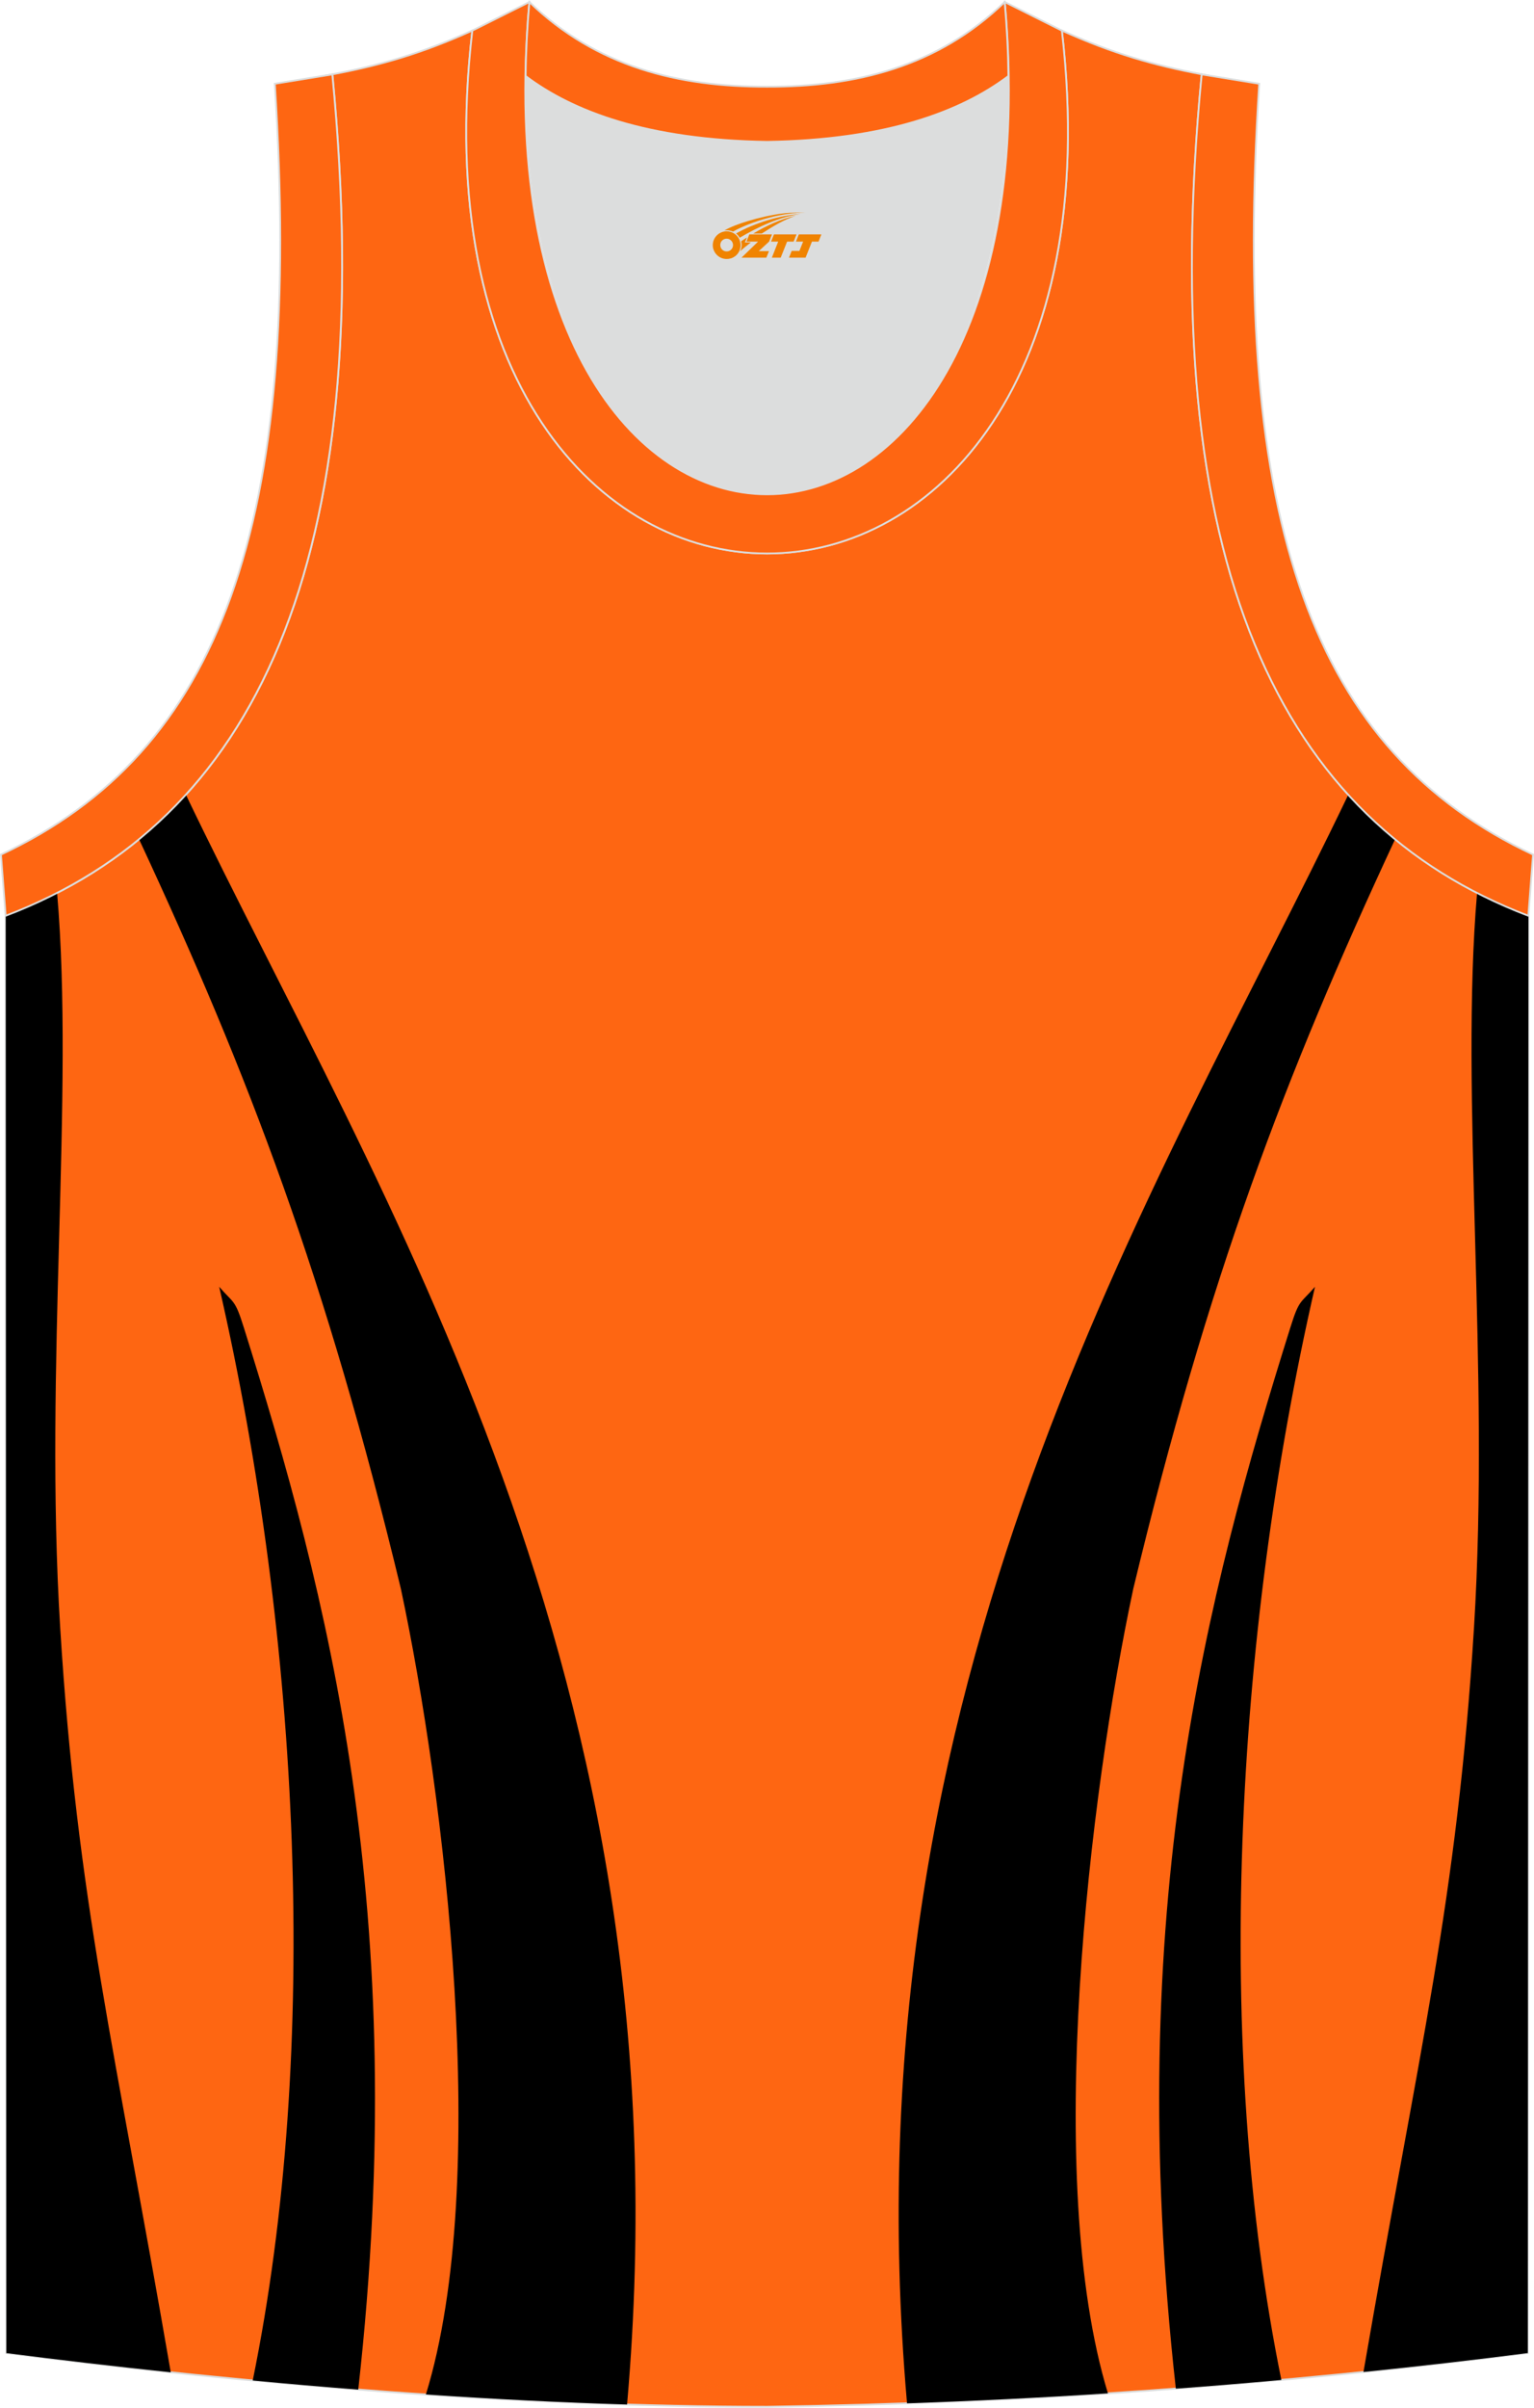
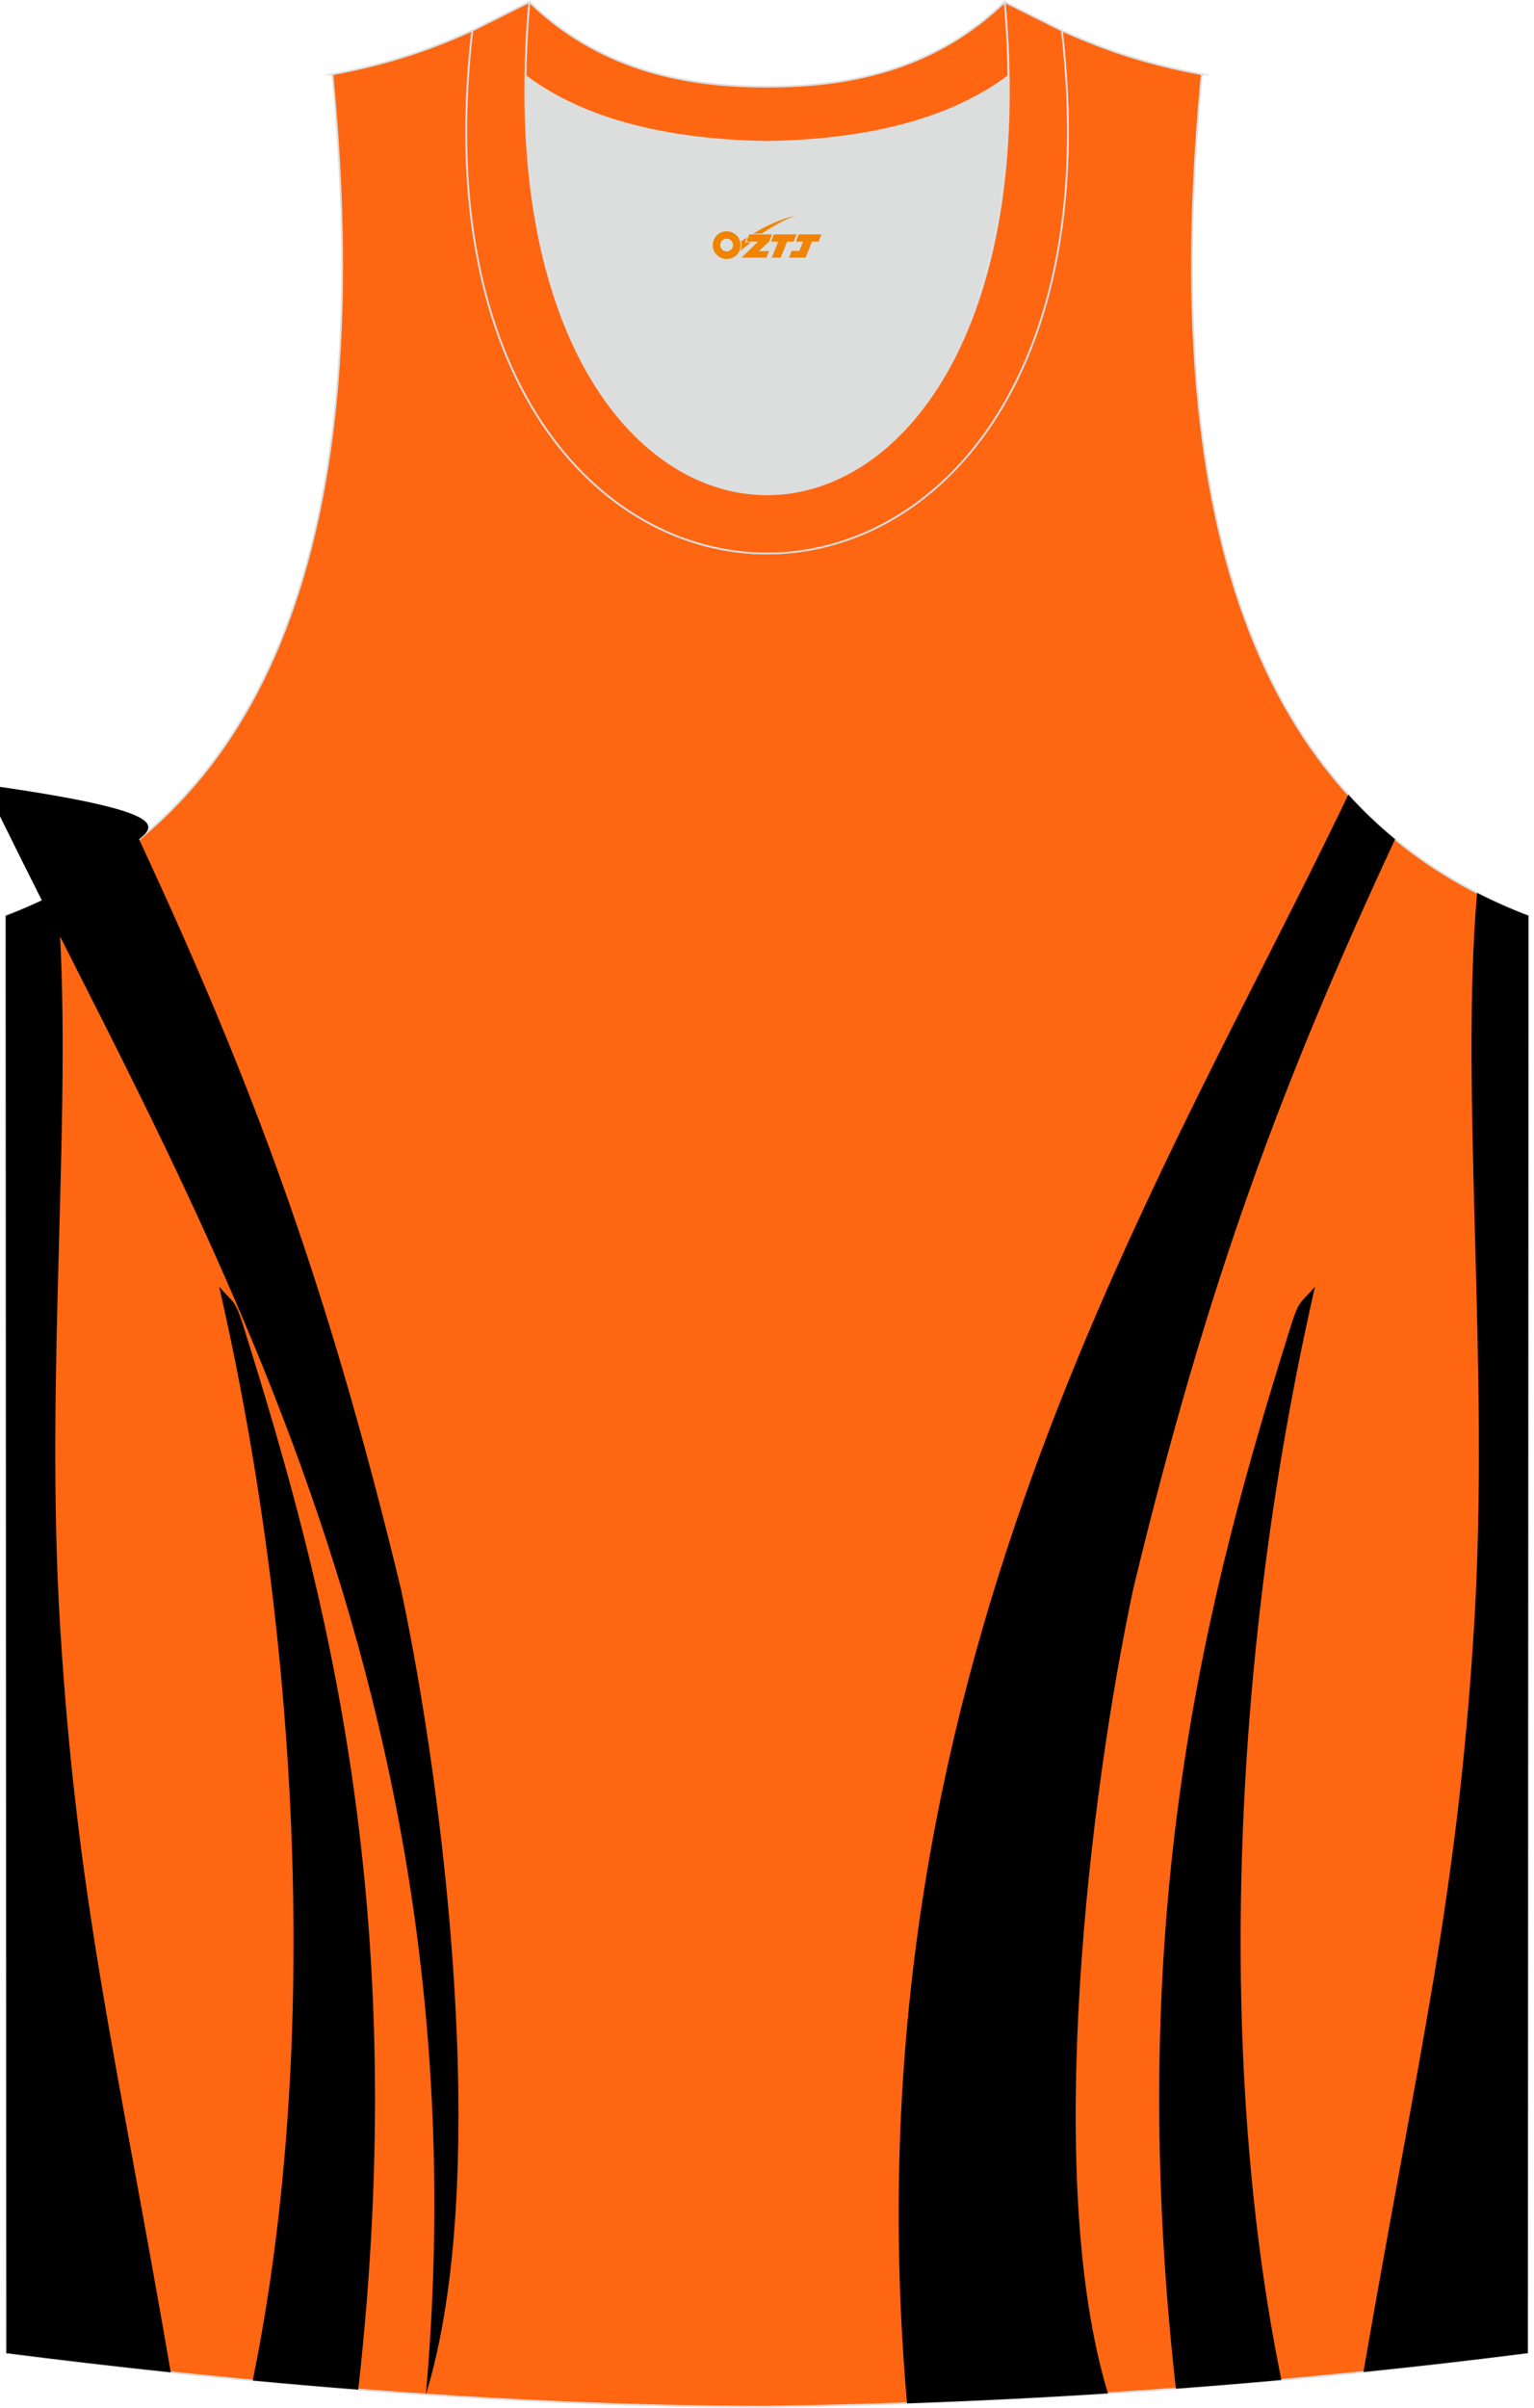
<svg xmlns="http://www.w3.org/2000/svg" version="1.1" id="图层_1" x="0px" y="0px" width="338.74px" height="531.5px" viewBox="0 0 339.01 531.88" enable-background="new 0 0 339.01 531.88" xml:space="preserve">
  <g>
    <path fill-rule="evenodd" clip-rule="evenodd" fill="#FE6612" stroke="#DCDDDD" stroke-width="0.4" stroke-miterlimit="22.926" d="   M169.49,531.68c0.02,0,0.03,0,0.05,0H169.49L169.49,531.68L169.49,531.68L169.49,531.68z M169.54,531.68   c57.38-0.83,113.33-4.88,168.09-11.86l0.14-317.55c-54.53-20.78-82.66-77.25-72.19-185.88h0.02c-10.65-2-19.74-4.62-30.93-9.66   c17.79,154.02-148.08,154.02-130.29,0c-11.19,5.05-20.29,7.67-30.94,9.67h0.02C83.93,125.04,55.81,181.5,1.27,202.29l0.14,317.55   C55.72,526.75,114.83,531.68,169.54,531.68z" />
    <g>
      <g>
        <path fill-rule="evenodd" clip-rule="evenodd" d="M12.62,197.24c3.84,44.57-2.88,104.67,0.68,162.3     c3.74,60.41,12.17,93.34,24.44,164.53c-12.28-1.3-24.42-2.72-36.33-4.24L1.27,202.29C5.19,200.79,8.97,199.11,12.62,197.24z" />
-         <path fill-rule="evenodd" clip-rule="evenodd" d="M30.73,185.39c24.44,52.49,41.26,96.77,57.86,165.57     c9.7,45.54,20.04,130.77,5.53,178.01c14.89,1,29.77,1.76,44.46,2.21c14.12-160.7-55.04-267.06-97.5-355.64     C37.84,179.11,34.39,182.39,30.73,185.39z" />
+         <path fill-rule="evenodd" clip-rule="evenodd" d="M30.73,185.39c24.44,52.49,41.26,96.77,57.86,165.57     c9.7,45.54,20.04,130.77,5.53,178.01c14.12-160.7-55.04-267.06-97.5-355.64     C37.84,179.11,34.39,182.39,30.73,185.39z" />
        <path fill-rule="evenodd" clip-rule="evenodd" d="M48.44,284.25c3.24,3.76,3.45,2.64,5.44,8.99     c18.36,58.53,37.14,128.94,25.29,234.65c-7.79-0.61-15.57-1.28-23.32-2.01C70.83,452.51,66.33,362.36,48.44,284.25z" />
      </g>
      <g>
        <path fill-rule="evenodd" clip-rule="evenodd" d="M326.43,197.23c-3.84,44.57,2.88,104.68-0.68,162.31     c-3.74,60.39-12.17,93.32-24.43,164.46c12.17-1.25,24.27-2.64,36.32-4.18l0.14-317.55C333.85,200.78,330.07,199.1,326.43,197.23z     " />
        <path fill-rule="evenodd" clip-rule="evenodd" d="M308.31,185.39c-24.44,52.49-41.27,96.77-57.86,165.58     c-9.69,45.46-20,130.46-5.6,177.75c-14.71,0.95-29.51,1.68-44.4,2.2c-14.02-160.55,55.1-266.83,97.52-355.38     C301.21,179.11,304.66,182.39,308.31,185.39z" />
        <path fill-rule="evenodd" clip-rule="evenodd" d="M290.61,284.25c-3.24,3.76-3.45,2.64-5.44,8.99     c-18.35,58.49-37.11,128.84-25.31,234.44c7.8-0.58,15.57-1.22,23.32-1.92C268.22,452.41,272.72,362.32,290.61,284.25z" />
      </g>
    </g>
    <path fill-rule="evenodd" clip-rule="evenodd" fill="#DCDDDD" d="M169.51,31.32c26.46-0.42,42.92-6.7,53.29-14.5   c0.02-0.06,0.03-0.12,0.05-0.17c1.15,124.08-107.83,124.08-106.68,0c0.02,0.06,0.03,0.12,0.05,0.18   C126.6,24.62,143.06,30.9,169.51,31.32z" />
-     <path fill-rule="evenodd" clip-rule="evenodd" fill="#FE6612" stroke="#DCDDDD" stroke-width="0.4" stroke-miterlimit="22.926" d="   M1.25,202.29c54.53-20.78,82.66-77.25,72.19-185.88l-12.71,2.07c6.3,97.69-12.01,147.55-60.52,170.3L1.25,202.29z" />
    <path fill-rule="evenodd" clip-rule="evenodd" fill="#FE6612" stroke="#DCDDDD" stroke-width="0.4" stroke-miterlimit="22.926" d="   M116.99,0.43c-12.98,145,118.03,145,105.06,0l12.62,6.31c17.79,154.02-148.08,154.02-130.29,0L116.99,0.43z" />
    <path fill-rule="evenodd" clip-rule="evenodd" fill="#FE6612" stroke="#DCDDDD" stroke-width="0.4" stroke-miterlimit="22.926" d="   M116.99,0.43c14.82,14.3,32.93,18.75,52.52,18.7c19.61,0.05,37.7-4.4,52.52-18.7c0.5,5.62,0.77,11.02,0.82,16.2   c-0.02,0.06-0.03,0.13-0.05,0.19c-10.37,7.79-26.84,14.08-53.29,14.5c-26.46-0.42-42.92-6.7-53.29-14.5   c-0.02-0.06-0.03-0.13-0.05-0.19C116.22,11.45,116.49,6.06,116.99,0.43z" />
-     <path fill-rule="evenodd" clip-rule="evenodd" fill="#FE6612" stroke="#DCDDDD" stroke-width="0.4" stroke-miterlimit="22.926" d="   M337.76,202.29c-54.53-20.78-82.66-77.25-72.19-185.88l12.71,2.07c-6.3,97.69,12.01,147.55,60.52,170.3L337.76,202.29z" />
  </g>
  <g id="图层_x0020_1">
    <path fill="#F08300" d="M157.7,55.16c0.416,1.136,1.472,1.984,2.752,2.032c0.144,0,0.304,0,0.448-0.016h0.016   c0.016,0,0.064,0,0.128-0.016c0.032,0,0.048-0.016,0.08-0.016c0.064-0.016,0.144-0.032,0.224-0.048c0.016,0,0.016,0,0.032,0   c0.192-0.048,0.4-0.112,0.576-0.208c0.192-0.096,0.4-0.224,0.608-0.384c0.672-0.56,1.104-1.408,1.104-2.352   c0-0.224-0.032-0.448-0.08-0.672l0,0C163.54,53.28,163.49,53.11,163.41,52.93C162.94,51.84,161.86,51.08,160.59,51.08C158.9,51.08,157.52,52.45,157.52,54.15C157.52,54.5,157.58,54.84,157.7,55.16L157.7,55.16L157.7,55.16z M162,54.18L162,54.18C161.97,54.96,161.31,55.56,160.53,55.52C159.74,55.49,159.15,54.84,159.18,54.05c0.032-0.784,0.688-1.376,1.472-1.344   C161.42,52.74,162.03,53.41,162,54.18L162,54.18z" />
    <polygon fill="#F08300" points="176.03,51.76 ,175.39,53.35 ,173.95,53.35 ,172.53,56.9 ,170.58,56.9 ,171.98,53.35 ,170.4,53.35    ,171.04,51.76" />
-     <path fill="#F08300" d="M178,47.03c-1.008-0.096-3.024-0.144-5.056,0.112c-2.416,0.304-5.152,0.912-7.616,1.664   C163.28,49.41,161.41,50.13,160.06,50.9C160.26,50.87,160.45,50.85,160.64,50.85c0.48,0,0.944,0.112,1.36,0.288   C166.1,48.82,173.3,46.77,178,47.03L178,47.03L178,47.03z" />
-     <path fill="#F08300" d="M163.47,52.5c4-2.368,8.88-4.672,13.488-5.248c-4.608,0.288-10.224,2-14.288,4.304   C162.99,51.81,163.26,52.13,163.47,52.5C163.47,52.5,163.47,52.5,163.47,52.5z" />
    <polygon fill="#F08300" points="181.52,51.76 ,180.9,53.35 ,179.44,53.35 ,178.03,56.9 ,177.57,56.9 ,176.06,56.9 ,174.37,56.9    ,174.96,55.4 ,176.67,55.4 ,177.49,53.35 ,175.9,53.35 ,176.54,51.76" />
    <polygon fill="#F08300" points="170.61,51.76 ,169.97,53.35 ,167.68,55.46 ,169.94,55.46 ,169.36,56.9 ,163.87,56.9 ,167.54,53.35    ,164.96,53.35 ,165.6,51.76" />
    <path fill="#F08300" d="M175.89,47.62c-3.376,0.752-6.464,2.192-9.424,3.952h1.888C170.78,50,173.12,48.57,175.89,47.62z    M165.09,52.44C164.46,52.82,164.4,52.87,163.79,53.28c0.064,0.256,0.112,0.544,0.112,0.816c0,0.496-0.112,0.976-0.32,1.392   c0.176-0.16,0.32-0.304,0.432-0.4c0.272-0.24,0.768-0.64,1.6-1.296l0.32-0.256H164.61l0,0L165.09,52.44L165.09,52.44L165.09,52.44z" />
  </g>
</svg>